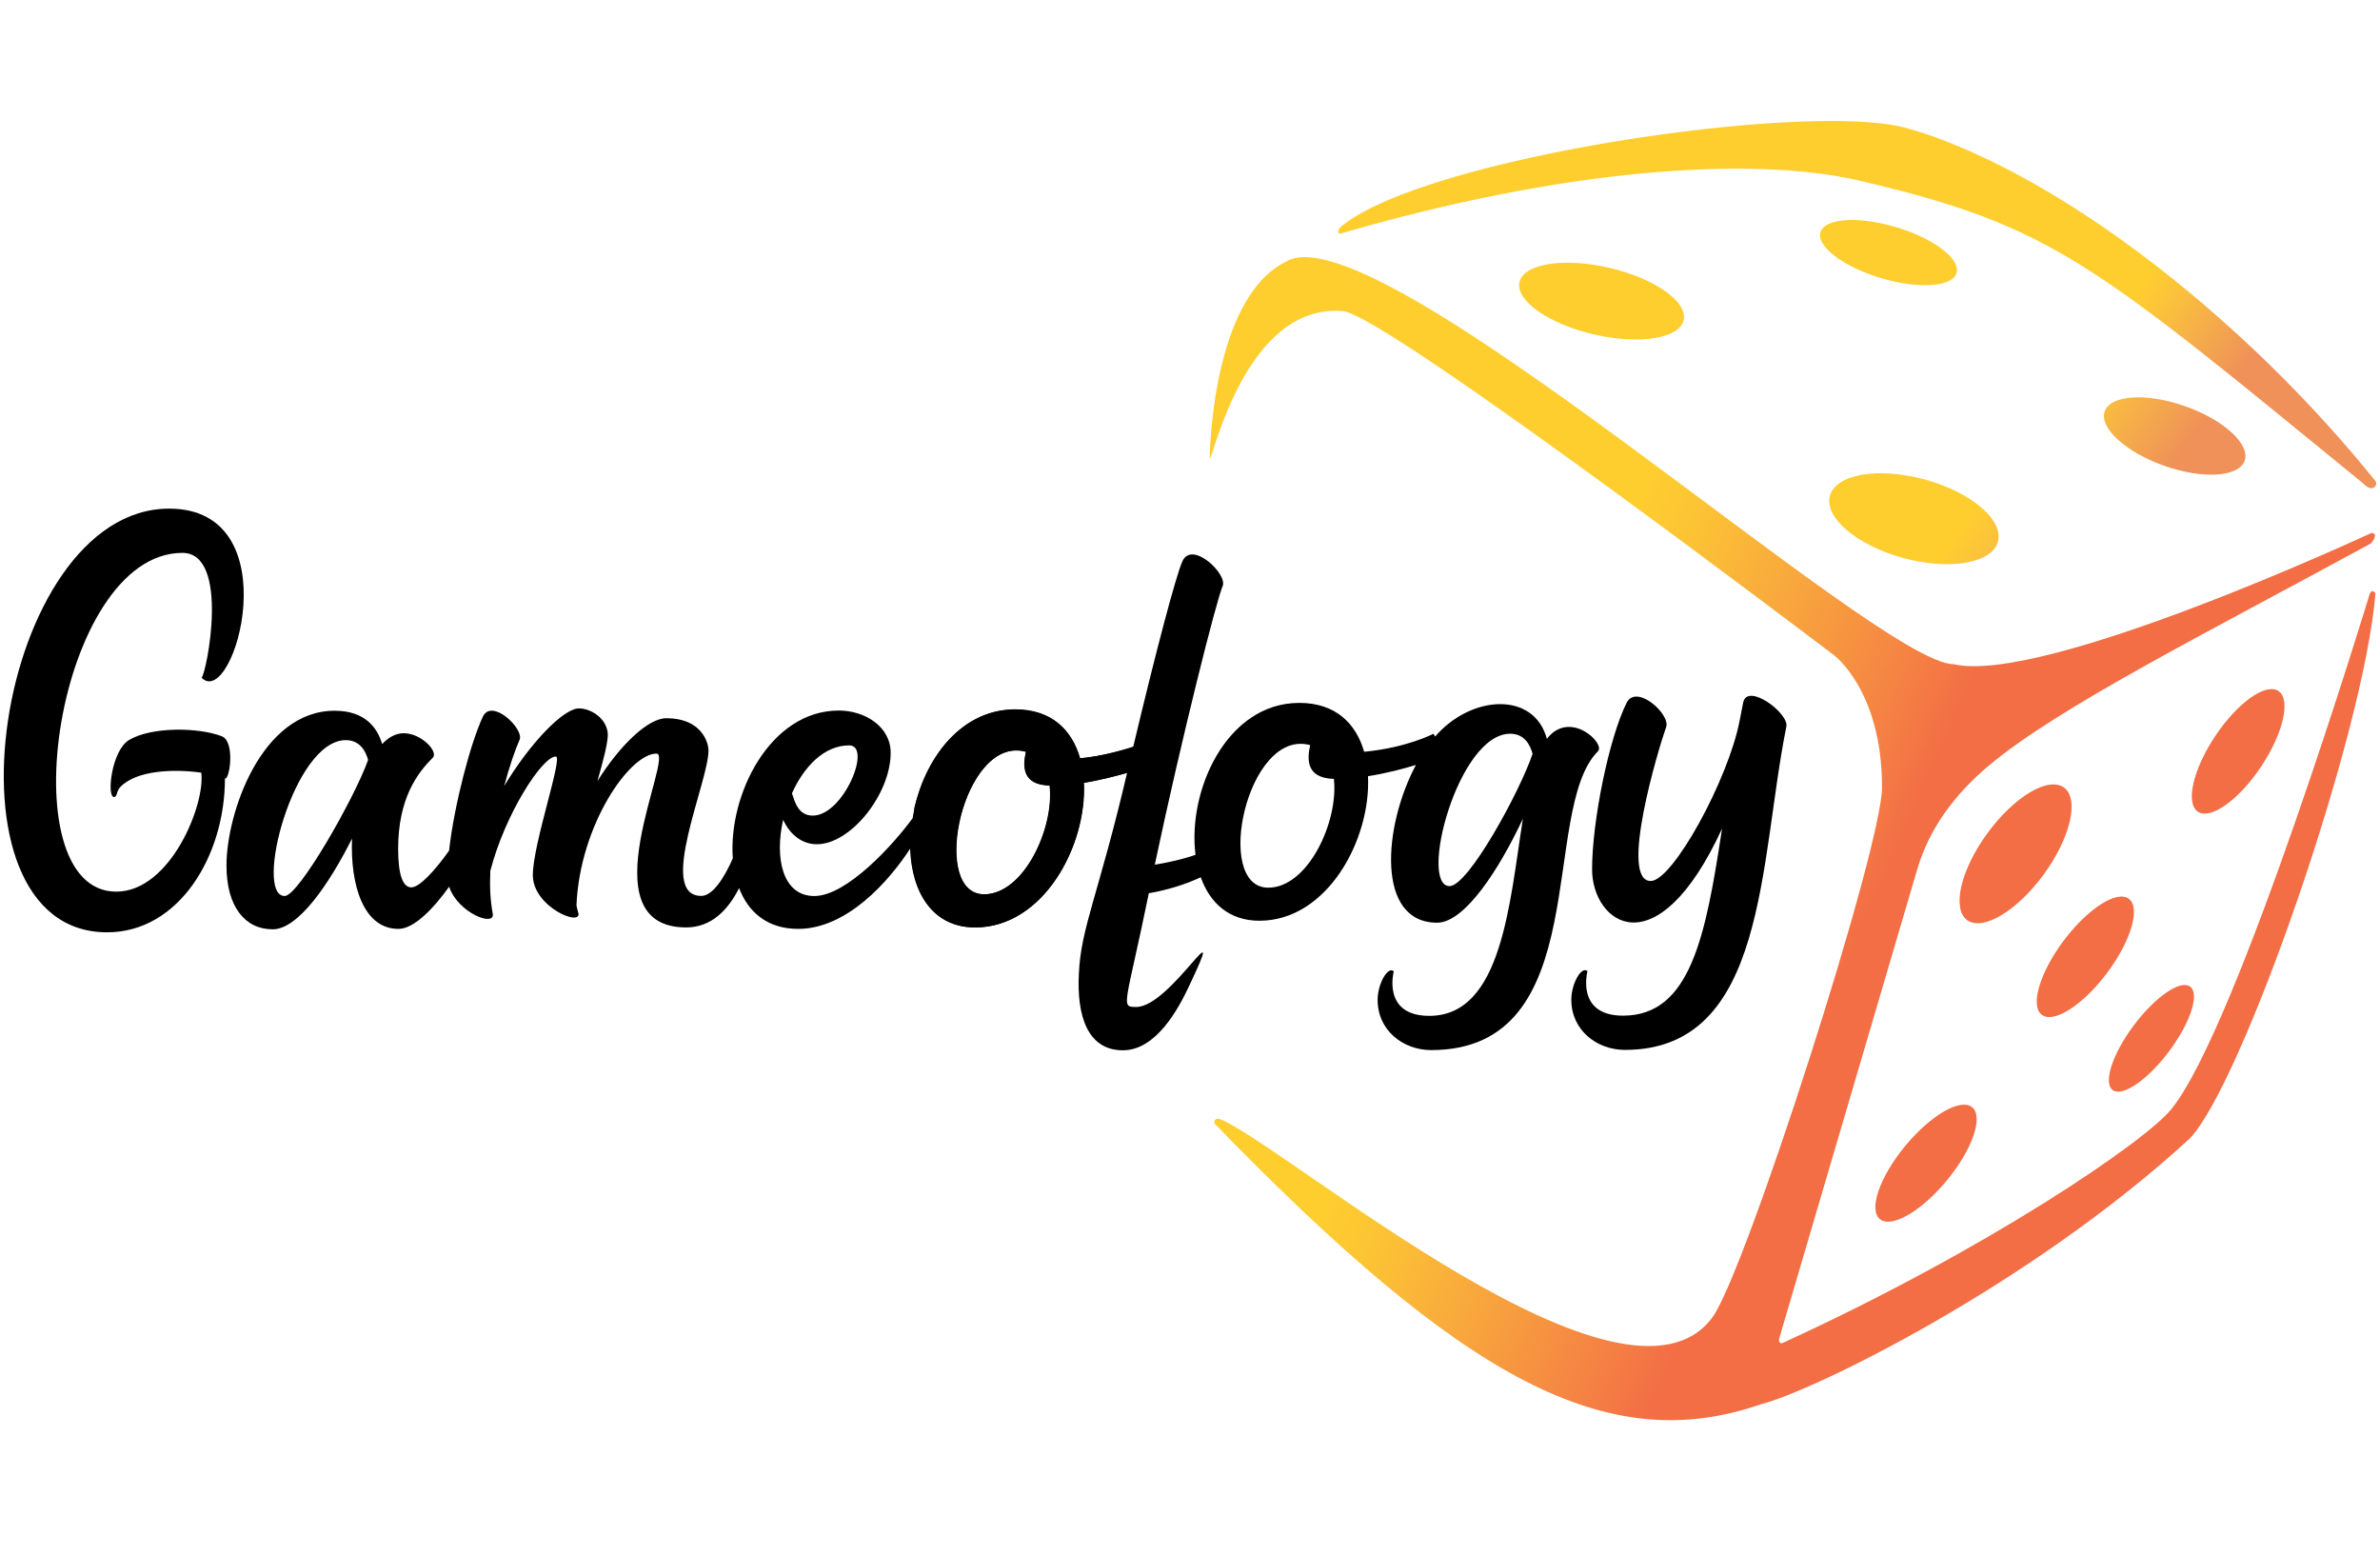
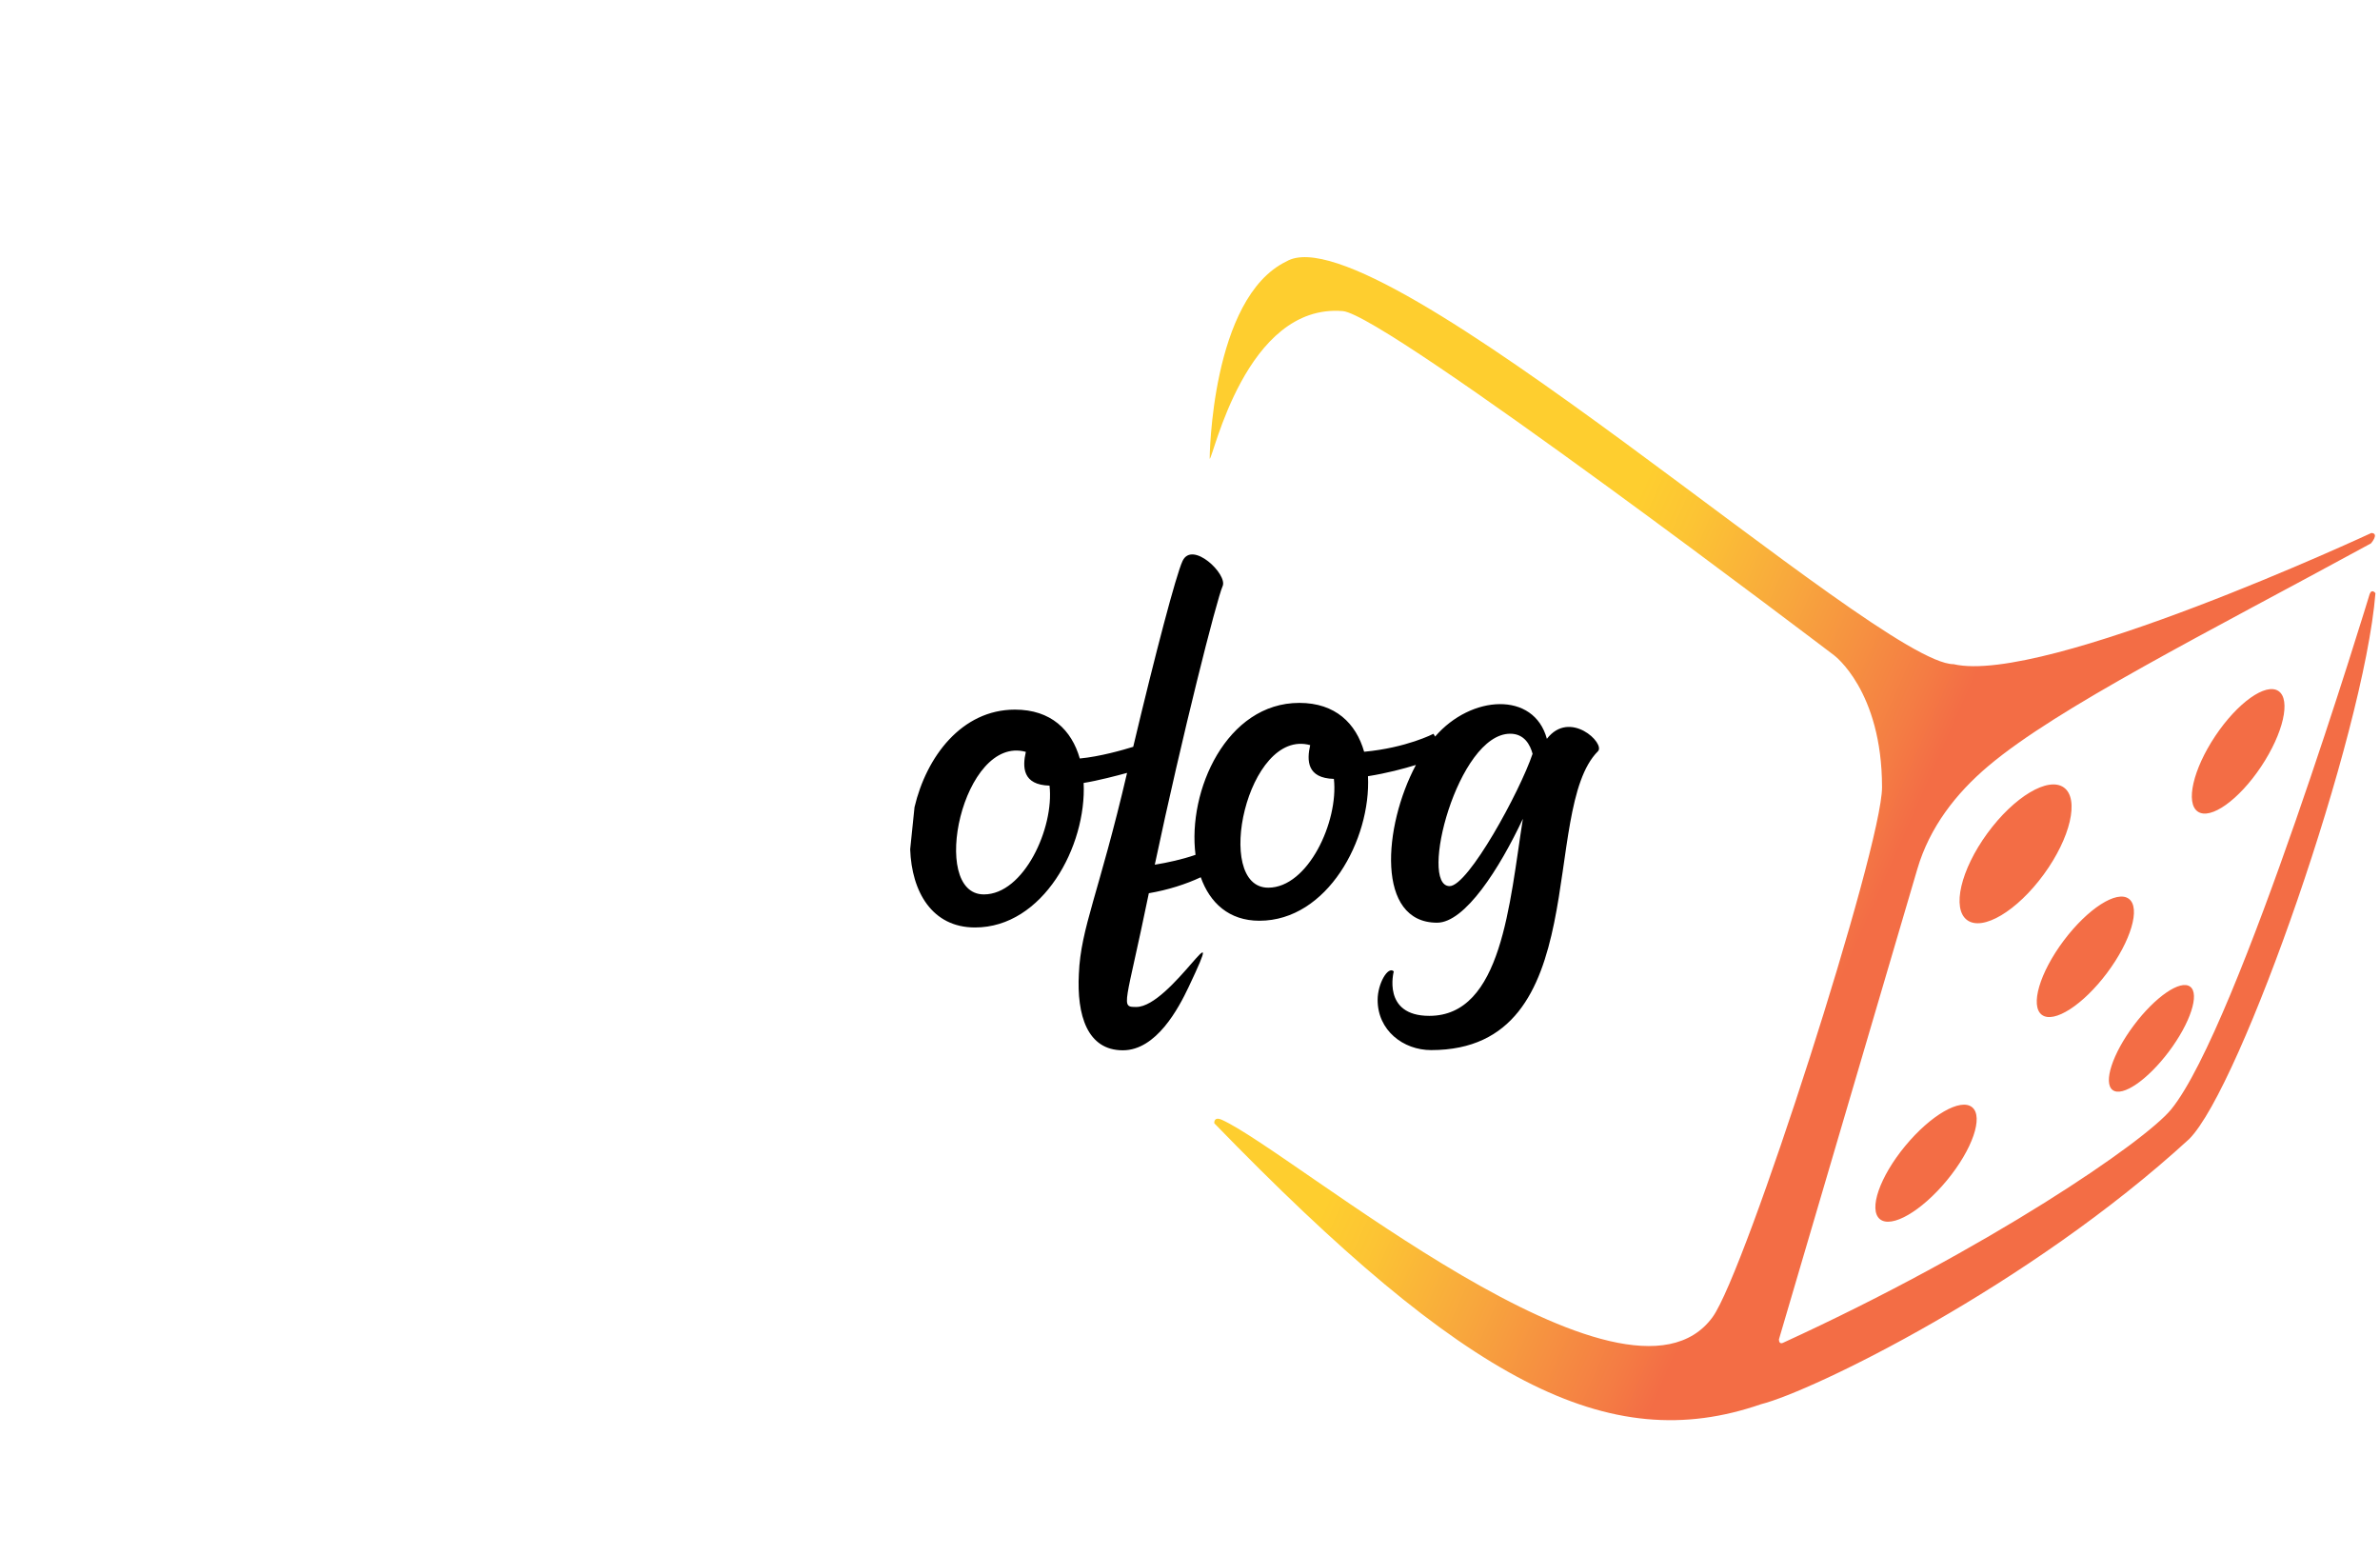
<svg xmlns="http://www.w3.org/2000/svg" version="1.1" id="Layer_2" x="0px" y="0px" width="843px" height="551px" viewBox="0 0 843 551" enable-background="new 0 0 843 551" xml:space="preserve">
  <g>
    <g>
      <g>
        <path d="M547.909,261.617c-4.588-16.919-26.844-15.566-39.594-0.795c-0.31-0.612-0.587-0.981-0.587-0.981     s-9.502,4.961-24.546,6.361c-2.869-10.048-10.172-17.305-22.961-17.305c-25.764,0-39.665,31.094-36.763,53.801     c-4.675,1.625-9.974,2.785-14.43,3.495c9.729-45.915,21.923-93.951,24.031-98.646c1.856-4.162-10.748-16.251-14.197-8.896     c-2.278,4.851-9.646,32.845-17.473,65.796c-3.605,1.119-11.805,3.475-18.925,4.138c-2.87-10.048-10.172-17.306-22.96-17.306     c-18.876,0-31.383,16.693-35.582,34.55l-1.533,14.907c0.522,15.048,7.75,27.689,22.97,27.689     c24.064,0,39.549-28.776,38.469-51.18c4.985-0.784,12.011-2.634,15.385-3.56c-9.963,42.669-16.402,54.832-17.076,71.146     c-0.772,14.597,2.941,27.086,15.573,27.086c11.877,0,19.738-14.871,23.315-22.427c14.753-31.156-6.278,7.083-18.538,7.083     c-5.802,0-3.802-0.113,4.432-40.277c6.759-1.154,13.134-3.187,18.389-5.657c3.218,9.051,9.983,15.402,20.769,15.402     c24.063,0,39.548-28.776,38.469-51.18c6.573-1.035,12.764-2.683,16.979-3.99c-11.633,21.812-14.173,55.862,7.485,55.862     c9.9,0,22.11-19.165,30.401-36.803c-4.732,29.959-7.429,69.793-33.147,69.793c-16.857,0-12.585-15.746-12.585-15.746     c-2.012-2.014-5.721,4.268-5.721,10.105c0,10.79,9.05,17.764,18.964,17.764c58.265,0,38.221-84.975,59.064-105.805     C568.754,263.282,556.036,251.089,547.909,261.617z M348.501,316.714c-19.637,0-7.462-56.634,14.85-50.475     c-1.242,5.424-1.165,11.693,8.394,11.957C373.442,293.277,362.601,316.714,348.501,316.714z M449.22,314.331     c-19.66,0-7.431-56.637,14.849-50.476c-1.241,5.424-1.164,11.694,8.395,11.958C474.16,290.895,463.318,314.331,449.22,314.331z      M513.455,313.776c-11.064,0,2.851-53.963,21.459-53.963c5.037,0,7.087,3.97,7.927,7.111     C538.319,280.342,520.053,313.776,513.455,313.776z" />
-         <path d="M617.436,248.775c-0.026,0-1.249,6.347-1.249,6.372c-3.967,20.805-23.695,56.817-31.496,56.817     c-11.332,0,2.705-46.8,5.468-54.531c1.604-4.475-10.571-15.484-14.03-8.514c-6.295,12.666-12.21,42.027-12.21,58.908     c0,19.037,22.76,35.972,46.039-14.419c-5.773,37.895-11.1,66.241-35.082,66.241c-16.86,0-12.585-15.739-12.585-15.739     c-2.02-2.013-5.728,4.268-5.728,10.102c0,10.79,9.053,17.761,18.972,17.761c50.41,0,47.506-66.587,57.202-114.486     C633.698,252.557,618.914,241.563,617.436,248.775z" />
      </g>
      <g>
        <g>
-           <path fill-rule="evenodd" clip-rule="evenodd" d="M407.146,262.112c0,0-9.502,4.966-24.548,6.368      c-2.87-10.058-10.172-17.321-22.961-17.321c-20.273,0-33.205,19.272-36.383,38.562c-6.684,9.209-23.314,27.563-34.815,27.563      c-11.337,0-14.11-13.563-11.045-27.011c2.509,5.532,6.931,8.674,11.931,8.674c12.088,0,26.152-17.851,26.152-32.359      c0-9.406-9.256-14.988-18.367-14.988c-24.338,0-39.192,29.754-37.552,52.349c-3.089,7.055-7.193,13.296-11.15,13.296      c-15.908,0,2.536-40.328,2.536-51.438c0-3.149-2.676-11.488-14.92-11.488c-6.544,0-16.524,9.683-24.419,22.279      c2.044-7.234,3.685-13.319,3.685-16.638c-0.312-5.627-6.038-9.114-10.229-9.114c-5.55,0-17.424,12.439-26.475,27.499      c1.839-6.94,3.854-12.813,5.451-16.385c1.707-3.82-9.852-14.924-13.016-8.166c-4.275,9.12-10.125,31.019-11.958,47.435      c-4.816,6.8-10.418,12.991-13.354,12.991c-2.954,0-4.686-4.229-4.686-13.632c0-18.038,6.961-26.984,12.283-32.306      c2.038-2.038-3.954-8.644-10.322-8.644c-2.797,0-5.352,1.433-7.628,3.827c-1.655-5.644-5.927-11.792-16.812-11.792      c-25.992-0.004-38.325,36.313-38.325,54.807c0,14.704,6.659,22.594,16.364,22.594c9.019,0,19.957-15.931,28.103-32.118      c-0.644,16.387,4.004,31.968,16.444,31.968c5.409,0,12.263-6.971,17.967-14.938c3.028,9.255,16.405,14.474,15.428,9.458      c-0.884-4.541-1.086-9.694-0.852-15.053c5.19-20.114,18.378-40.511,23.197-40.511c2.668,0-8.137,30.935-8.137,42.005      c0,11.47,17.901,18.612,16.047,13.162c-0.257-0.756-0.426-1.604-0.587-2.456c1.138-28.229,18.749-53.739,28.314-53.739      c6.622,0-25.319,61.554,10.556,61.554c9.004,0,14.901-6.344,18.727-13.921c3.268,8.536,10.03,14.438,20.922,14.438      c17.225,0,32.1-16.753,39.798-28.585c0.429,15.205,7.651,28.041,22.982,28.041c24.064,0,39.55-28.804,38.47-51.229      c11.651-1.835,22.103-5.601,22.478-5.973C410.773,266.845,407.146,262.112,407.146,262.112z M300.783,263.944      c8.229,0-2.012,24.865-12.893,24.865c-5.214,0-6.395-5-7.379-7.889C284.745,271.499,291.879,263.944,300.783,263.944z       M100.85,317.28c-11.069,0,3.031-55.198,21.631-55.198c4.981,0,7.039,3.878,7.9,7.008      C125.581,282.633,105.773,317.28,100.85,317.28z M348.633,316.655c-18.674,0-8.536-50.991,11.391-50.991      c1.268,0,2.406,0.177,3.459,0.468c-1.241,5.429-1.165,11.705,8.395,11.969C373.575,293.196,362.732,316.655,348.633,316.655z       M78.574,260.721c-8.173-3.203-24.961-3.449-32.889,1.333c-6.209,3.748-7.966,20.176-5.307,20.176      c1.226,0,0.707-2.032,2.346-3.671c5.888-5.905,19.126-6.308,28.567-4.951c1.482,11.25-10.942,42.123-30.111,42.123      c-38.669,0-21.067-119.955,23.433-119.955c16.949,0,8.613,42.396,6.79,44.224c11.497,11.526,31.822-59.892-11.501-59.892      c-61.012,0-83.856,150.028-21.961,150.028c25.354,0,41.733-26.969,41.733-54.481C81.336,276.362,83.376,262.609,78.574,260.721z      " />
-         </g>
+           </g>
      </g>
    </g>
    <linearGradient id="SVGID_1_" gradientUnits="userSpaceOnUse" x1="333.163" y1="181.094" x2="707.822" y2="346.788">
      <stop offset="0.546" style="stop-color:#FECE2F" />
      <stop offset="0.598" style="stop-color:#FCC434" />
      <stop offset="0.699" style="stop-color:#F8A73D" />
      <stop offset="0.836" style="stop-color:#F47C44" />
      <stop offset="0.876" style="stop-color:#F36D45" />
    </linearGradient>
    <path fill-rule="evenodd" clip-rule="evenodd" fill="url(#SVGID_1_)" d="M455.641,92.573   c31.847-18.77,209.385,142.615,236.309,142.615c32.102,7.487,148-46.461,148-46.461c2.923,0.154-0.154,3.692-0.154,3.692   c-58.462,31.846-110.972,58.119-135.501,78.814c-11.553,9.746-20.835,21.755-25.166,36.468l-49.025,166.564   c0,2,1.436,1.23,1.436,1.23c73.026-33.436,128.2-71.289,137.487-82.658c23.795-29.128,70.308-182.47,70.308-182.47   c0.787-2.064,2.052-0.308,2.052-0.308c-4.052,50.206-47.632,174.932-65.984,193.285c-56.82,52.103-133.498,89.359-151.656,93.895   c-54.134,18.732-104.674-7.782-193.642-99.486c0,0-0.312-2.593,2.77-1.186c25.525,11.659,143.002,111.863,173.717,69.833   c11.692-16,60.026-166.289,60.026-187.622c0-34.257-17.025-46.77-17.025-46.77s-158.633-120.57-173.949-121.846   c-34.461-2.872-45.948,52.308-47.179,52.308C428.462,162.471,428.859,105.522,455.641,92.573z M723.899,309.643   c9.471-12.959,12.679-26.729,7.166-30.759c-5.513-4.028-17.658,3.212-27.129,16.171c-9.47,12.959-12.679,26.73-7.166,30.759   S714.43,322.603,723.899,309.643z M800.882,271.472c7.877-11.799,10.627-23.79,6.144-26.783s-14.504,4.145-22.381,15.942   c-7.877,11.799-10.627,23.79-6.144,26.783S793.005,283.27,800.882,271.472z M746.292,344.56   c8.513-11.343,11.984-23.111,7.755-26.285s-14.559,3.449-23.07,14.792s-11.984,23.11-7.755,26.284S737.78,355.902,746.292,344.56z    M689.583,417.988c9.029-10.936,13.044-22.529,8.966-25.896c-4.077-3.366-14.702,2.77-23.731,13.705s-13.044,22.529-8.967,25.896   C669.929,435.06,680.554,428.924,689.583,417.988z M768.24,372.341c7.584-10.106,10.954-20.383,7.527-22.955   c-3.427-2.571-12.353,3.537-19.937,13.643c-7.583,10.106-10.953,20.383-7.526,22.955   C751.731,388.555,760.657,382.446,768.24,372.341z" />
    <linearGradient id="SVGID_2_" gradientUnits="userSpaceOnUse" x1="495.978" y1="-2.498" x2="789.206" y2="213.929">
      <stop offset="0.747" style="stop-color:#FECE2F" />
      <stop offset="0.777" style="stop-color:#FBC33B" />
      <stop offset="0.836" style="stop-color:#F3A64E" />
      <stop offset="0.876" style="stop-color:#EF9158" />
    </linearGradient>
-     <path fill-rule="evenodd" clip-rule="evenodd" fill="url(#SVGID_2_)" d="M475.333,82.573   c77.741-22.66,144.78-27.584,183.231-18.616c68.453,15.966,82.769,29.077,178.308,107.077c3.525,3.846,5.578,0.634,4.513-0.692   c-40.251-50.117-98.889-99.441-152-120.282c-5.827-2.287-9.438-3.409-15.036-4.96c-35.641-9.034-168.434,10.344-199.016,34.857   C473.87,81.13,473.257,83.265,475.333,82.573z M570.024,94.829c-16.056-3.732-30.299-1.477-31.813,5.037   c-1.515,6.514,10.273,14.819,26.329,18.551c16.056,3.732,30.299,1.477,31.813-5.036C597.868,106.866,586.08,98.561,570.024,94.829z    M671.617,80.435c-13.313-3.989-25.315-3.187-26.807,1.791s8.093,12.246,21.406,16.235c13.314,3.988,25.315,3.187,26.807-1.792   C694.515,91.692,684.931,84.423,671.617,80.435z M681.71,169.764c-16.433-4.481-31.452-1.886-33.548,5.796   c-2.095,7.683,9.528,17.544,25.961,22.025c16.433,4.481,31.453,1.886,33.548-5.796S698.143,174.245,681.71,169.764z    M773.995,143.847c-13.684-4.832-26.443-4.031-28.498,1.79c-2.056,5.821,7.37,14.457,21.055,19.289   c13.684,4.832,26.442,4.031,28.498-1.79C797.105,157.315,787.679,148.679,773.995,143.847z" />
  </g>
</svg>